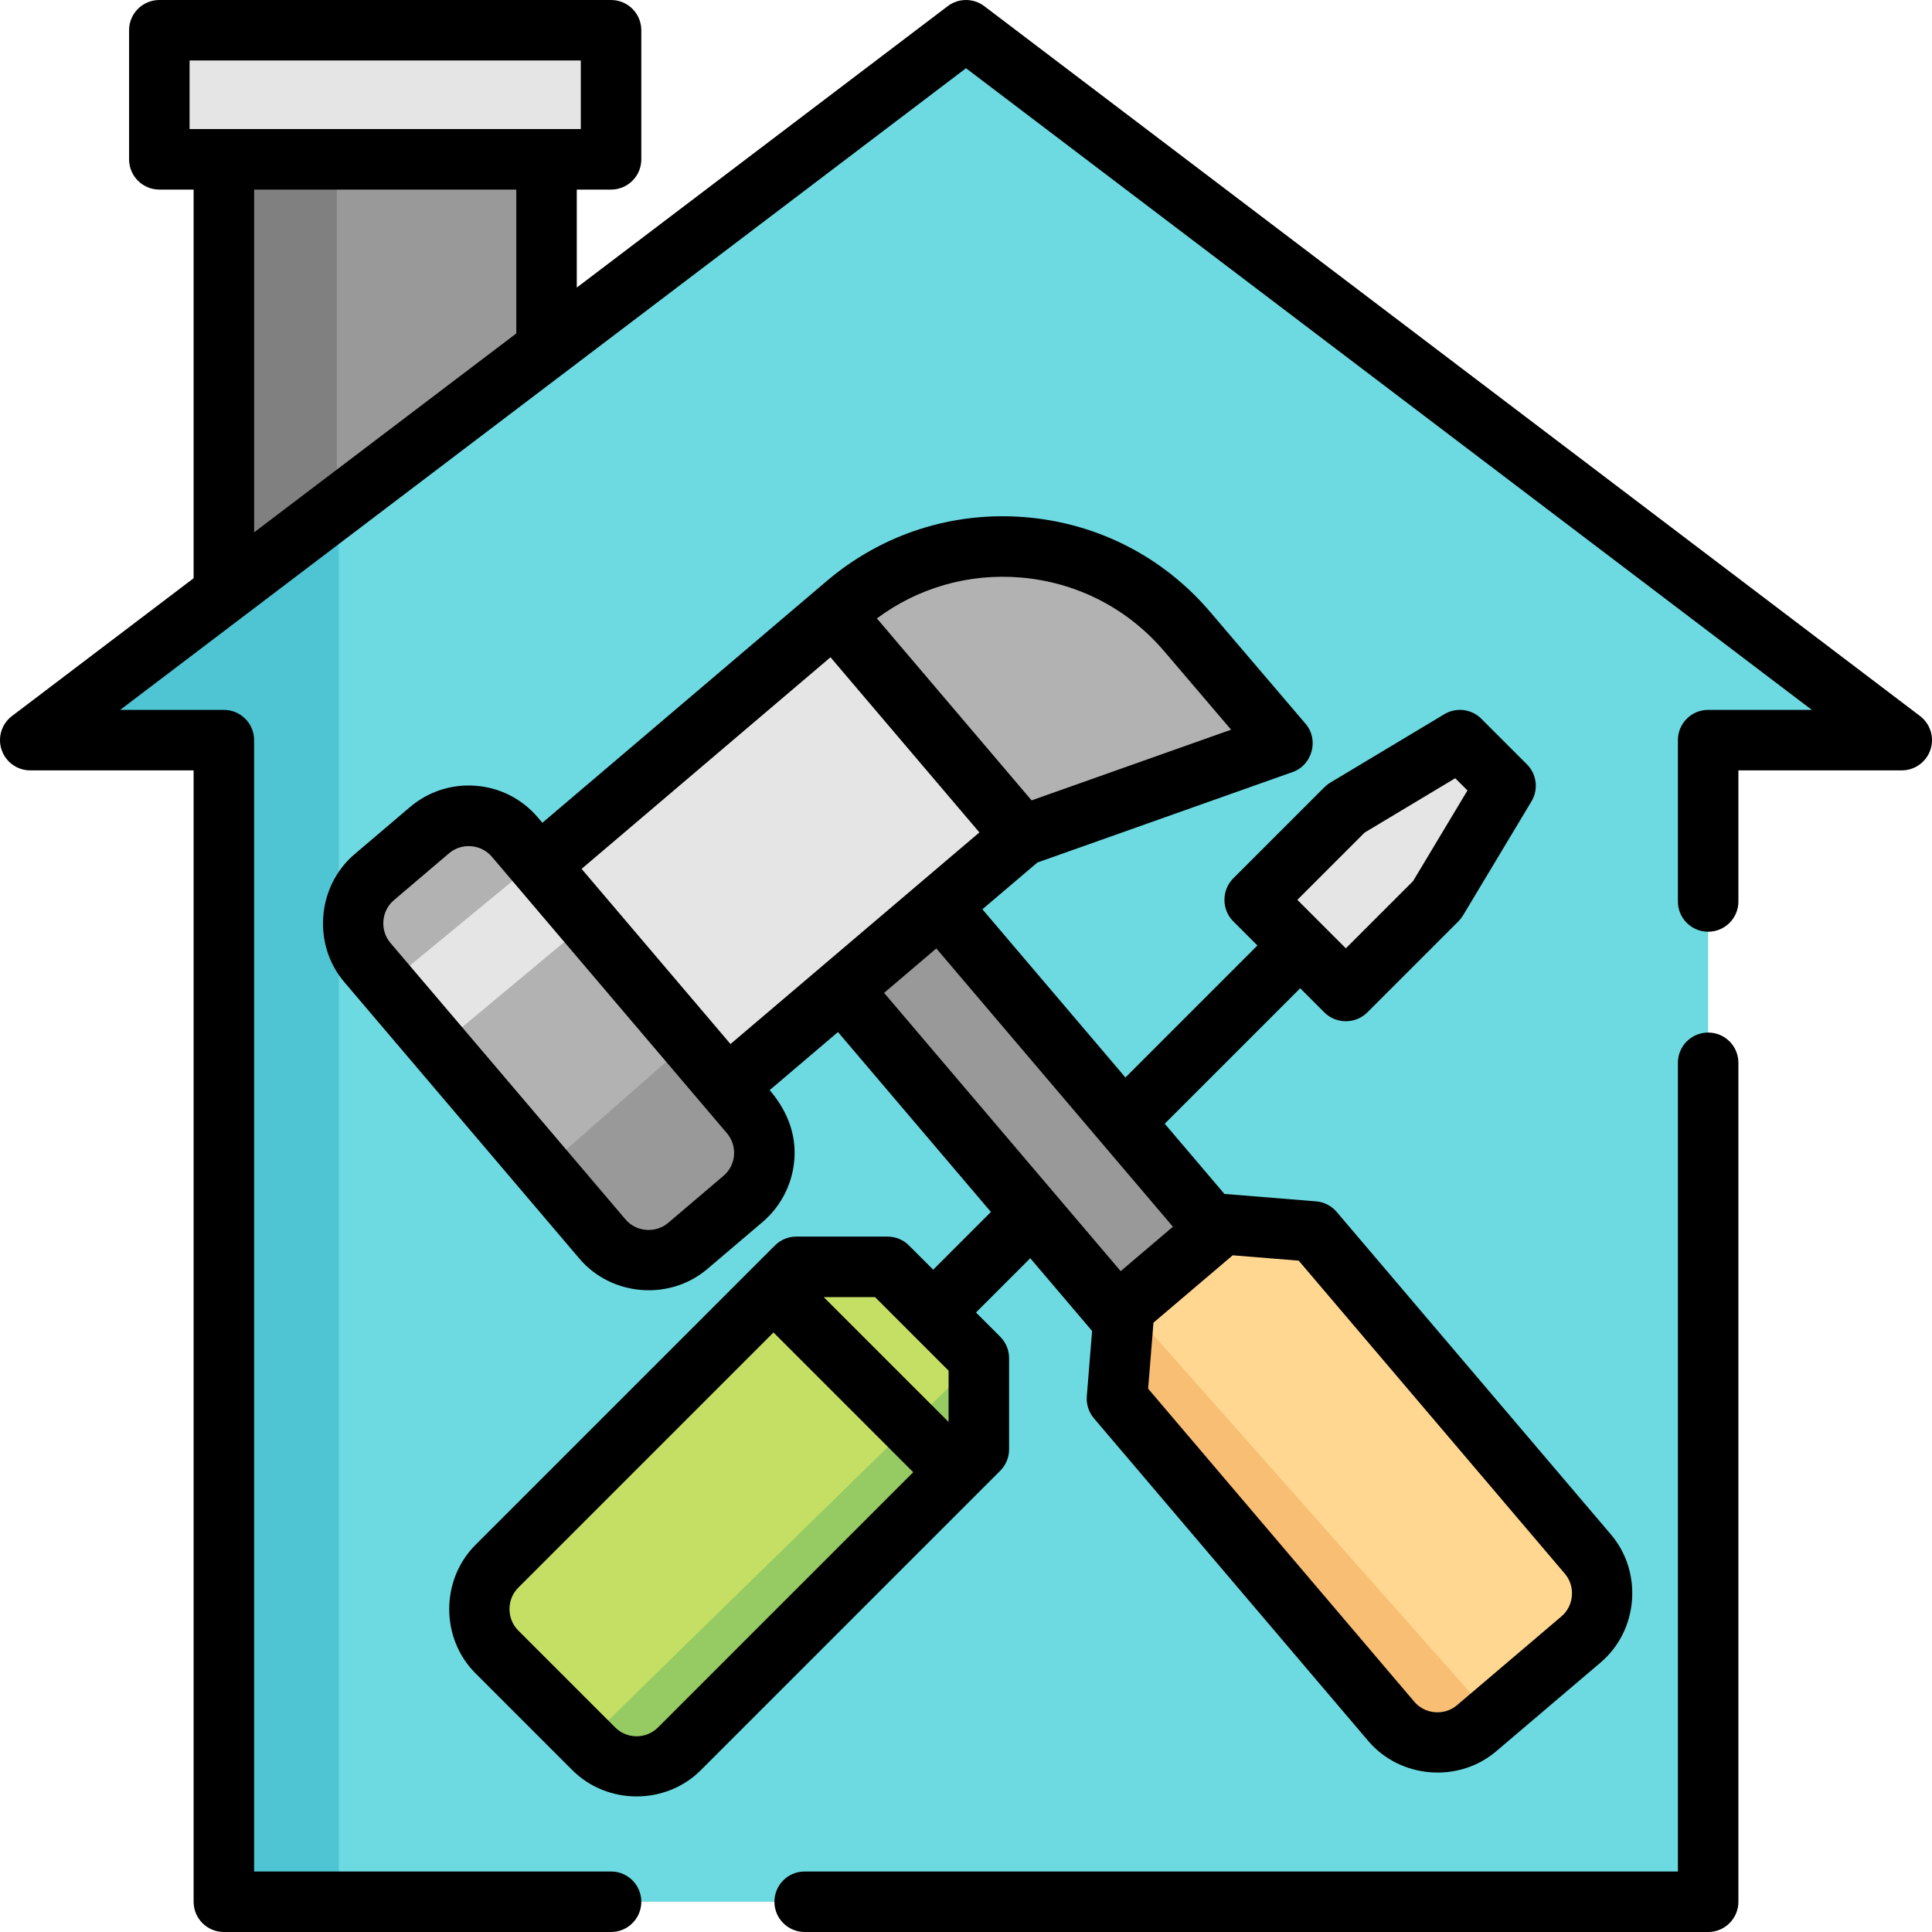
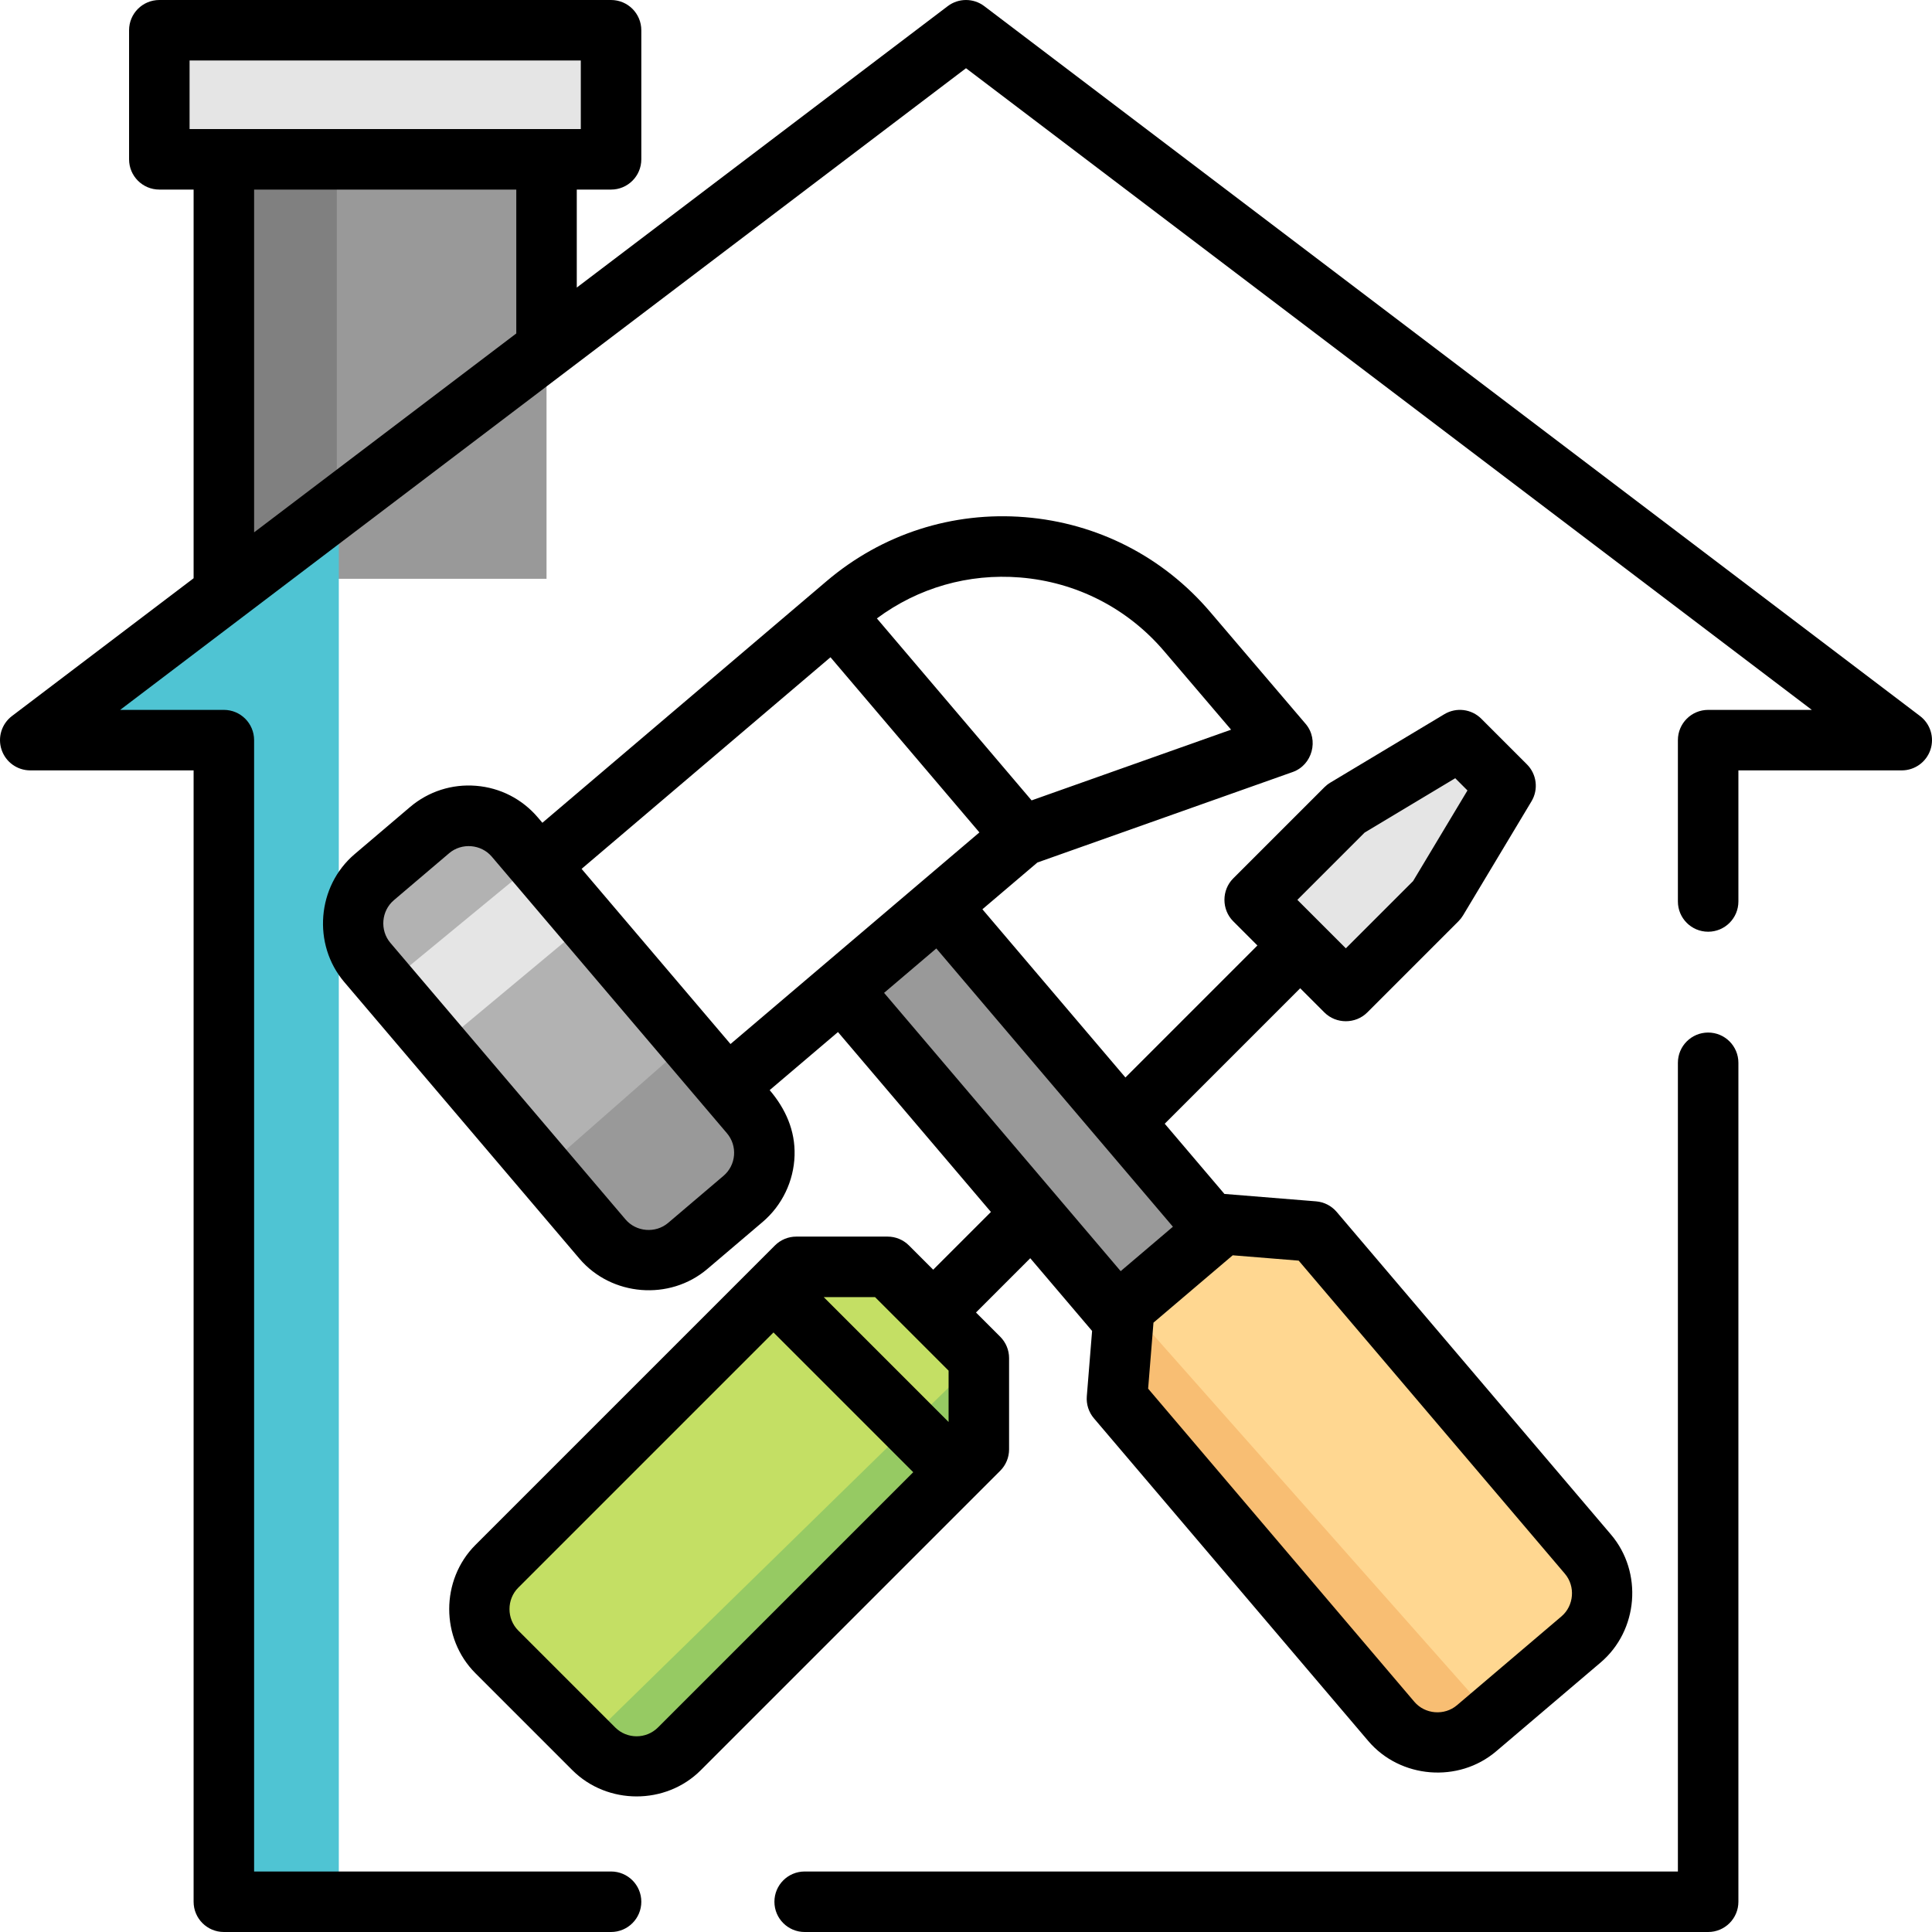
<svg xmlns="http://www.w3.org/2000/svg" version="1.1" id="Layer_1" x="0px" y="0px" viewBox="0 0 512 512" style="enable-background:new 0 0 512 512;" xml:space="preserve">
  <rect x="59.324" y="8.018" style="fill:#999999;" width="85.511" height="145.369" />
  <rect x="59.324" y="8.018" style="fill:#808080;" width="29.929" height="145.369" />
  <rect x="42.223" y="8.018" style="fill:#E5E5E5;" width="119.716" height="34.205" />
-   <polygon style="fill:#6DDAE1;" points="55.049,503.984 55.049,196.143 8.018,196.143 256.001,8.018 503.984,196.143   452.677,196.143 452.677,503.984 " />
  <polygon style="fill:#4FC4D3;" points="8.018,196.143 55.049,196.143 55.049,503.984 89.788,503.984 89.788,134.11 " />
  <path style="fill:#C4DF64;" d="M157.366,463.462l-25.698-25.698c-6.262-6.262-6.262-16.413,0-22.674l79.361-79.361h24.186  l24.186,24.186v24.187l-79.361,79.361C173.78,469.724,163.627,469.724,157.366,463.462z" />
  <path style="fill:#96CA63;" d="M259.389,359.902L155.448,461.544l1.918,1.918c6.262,6.262,16.413,6.262,22.674,0l79.361-79.361  v-24.187L259.389,359.902z" />
  <polygon style="fill:#E5E5E5;" points="380.847,238.468 356.662,262.655 332.476,238.468 356.662,214.282 386.894,196.143   398.988,208.236 " />
  <rect x="278.843" y="227.57" transform="matrix(-0.762 0.648 -0.648 -0.762 729.747 375.001)" style="fill:#999999;" width="34.205" height="188.126" />
  <path style="fill:#FFD791;" d="M418.993,434.47l-27.689,23.54c-6.747,5.736-16.865,4.916-22.601-1.83l-72.697-85.507l1.952-24.108  l26.06-22.155l24.108,1.952l72.697,85.507C426.559,418.616,425.739,428.734,418.993,434.47z" />
  <path style="fill:#F8BE73;" d="M297.959,346.565l-1.952,24.107l72.696,85.507c5.736,6.747,15.855,7.566,22.601,1.83l3.812-3.241  L298.703,345.93L297.959,346.565z" />
  <path style="fill:#B2B2B2;" d="M196.918,317.723l-14.659,12.462c-6.747,5.736-16.865,4.916-22.601-1.83l-62.312-73.292  c-5.736-6.747-4.916-16.865,1.83-22.601l14.659-12.462c6.747-5.736,16.865-4.916,22.601,1.83l62.312,73.292  C204.484,301.869,203.665,311.987,196.918,317.723z" />
  <polygon style="fill:#E5E5E5;" points="102.396,261.001 116.295,277.35 155.712,244.503 142.006,228.381 " />
  <path style="fill:#999999;" d="M198.748,295.123l-16.178-19.027l-38.559,33.856l15.647,18.404c5.736,6.747,15.854,7.566,22.601,1.83  l14.659-12.462C203.665,311.987,204.484,301.869,198.748,295.123z" />
-   <rect x="155.529" y="186.958" transform="matrix(-0.762 0.648 -0.648 -0.762 510.441 263.232)" style="fill:#E5E5E5;" width="102.614" height="76.96" />
-   <path style="fill:#B2B2B2;" d="M339.909,197.035l-69.057,24.478l-49.849-58.634l3.257-2.77c26.985-22.943,67.46-19.665,90.403,7.321  L339.909,197.035z" />
  <path d="M452.677,273.637c-4.428,0-8.017,3.589-8.017,8.017v214.313H213.245c-4.428,0-8.017,3.589-8.017,8.017  c0,4.427,3.588,8.017,8.017,8.017h239.432c4.428,0,8.017-3.589,8.017-8.017V281.653  C460.694,277.226,457.104,273.637,452.677,273.637z" />
  <path d="M508.829,189.755L260.846,1.631c-2.865-2.173-6.827-2.173-9.691,0l-98.303,74.574V50.24h9.086  c4.428,0,8.017-3.589,8.017-8.017V8.018c0-4.427-3.588-8.017-8.017-8.017H42.223c-4.428,0-8.017,3.589-8.017,8.017v34.205  c0,4.427,3.588,8.017,8.017,8.017h9.086V153.24L3.172,189.755c-2.742,2.08-3.851,5.68-2.752,8.942  c1.097,3.263,4.156,5.461,7.598,5.461h43.29v299.824c0,4.427,3.588,8.017,8.017,8.017h102.614c4.428,0,8.017-3.589,8.017-8.017  c0-4.427-3.588-8.017-8.017-8.017H67.341V196.142c0-4.427-3.588-8.017-8.017-8.017H31.849L256.001,18.081l224.151,170.046h-27.475  c-4.428,0-8.017,3.589-8.017,8.017v42.756c0,4.427,3.588,8.017,8.017,8.017c4.428,0,8.017-3.589,8.017-8.017V204.16h43.29  c3.443,0,6.501-2.198,7.598-5.461C512.679,195.436,511.571,191.837,508.829,189.755z M50.239,16.035h103.682v18.171H50.239  C50.239,34.206,50.239,16.035,50.239,16.035z M67.342,50.24h69.478v38.129l-69.478,52.707C67.342,141.076,67.342,50.24,67.342,50.24  z" />
  <path d="M240.885,330.059c-1.504-1.504-3.542-2.348-5.669-2.348h-24.186c-2.126,0-4.164,0.844-5.669,2.348L126,409.42  c-9.27,9.271-9.272,24.741-0.001,34.012l25.697,25.698c9.27,9.243,24.746,9.266,34.013,0l79.361-79.362  c1.503-1.503,2.347-3.542,2.347-5.668v-24.186c0-2.126-0.844-4.165-2.347-5.668l-6.424-6.424l14.382-14.382l16.388,19.276  l-1.401,17.309c-0.171,2.12,0.507,4.22,1.883,5.839l72.697,85.508c8.477,9.971,23.924,11.228,33.9,2.745l27.689-23.539  c9.986-8.489,11.24-23.908,2.745-33.901l-72.697-85.508c-1.377-1.62-3.341-2.626-5.46-2.798l-24.108-1.952  c-0.057-0.004-0.113-0.002-0.171-0.005l-15.826-18.615l35.9-35.901l6.424,6.424c3.088,3.087,8.251,3.087,11.338,0l24.186-24.186  c0.464-0.464,0.868-0.982,1.206-1.543l18.14-30.234c1.893-3.154,1.395-7.193-1.206-9.793l-12.092-12.092  c-2.601-2.601-6.639-3.1-9.793-1.206l-30.233,18.14c-0.562,0.337-1.082,0.742-1.545,1.206L326.805,232.8  c-3.086,3.086-3.086,8.251,0,11.337l6.424,6.424l-34.982,34.983l-37.901-44.579l14.573-12.39l67.666-23.985  c5.202-1.844,7.009-8.55,3.422-12.758l-25.239-29.595c-12.484-14.683-29.936-23.626-49.147-25.182  c-19.215-1.556-37.874,4.464-52.556,16.946l-75.329,64.044l-1.195-1.406c-4.16-4.894-9.978-7.876-16.381-8.394  c-6.391-0.516-12.625,1.487-17.52,5.649l-14.658,12.462c-9.986,8.49-11.24,23.909-2.745,33.901l62.312,73.292  c8.486,9.986,23.91,11.239,33.901,2.745l14.658-12.462c5.169-4.394,8.258-10.845,8.462-17.625c0.199-6.607-2.39-12.363-6.599-17.314  l18.101-15.389l40.535,47.679l-15.3,15.3L240.885,330.059z M361.633,220.649l24.02-14.412l3.24,3.241l-14.411,24.02l-17.819,17.819  l-12.849-12.849L361.633,220.649z M194.524,306.155c-0.173,2.135-1.167,4.074-2.797,5.46c0,0,0,0-0.001,0l-14.659,12.462  c-3.33,2.831-8.472,2.411-11.299-0.915l-62.312-73.292c-2.831-3.331-2.412-8.471,0.915-11.3l14.659-12.462  c3.331-2.833,8.47-2.412,11.299,0.915l62.312,73.292C194.028,301.946,194.696,304.021,194.524,306.155z M414.715,417.062  c2.831,3.33,2.412,8.47-0.914,11.299c0,0,0,0-0.001,0l-27.689,23.54c-3.33,2.831-8.47,2.414-11.299-0.915l-70.546-82.978  l1.415-17.488l20.999-17.854l17.487,1.416L414.715,417.062z M270.332,153.037c14.941,1.21,28.516,8.165,38.232,19.595l17.687,20.74  l-52.868,18.739l-40.998-48.223C243.306,155.766,256.643,151.927,270.332,153.037z M220.087,174.179l39.465,46.419l-65.962,56.08  l-39.465-46.419L220.087,174.179z M248.134,251.349l62.699,73.747l-13.844,11.771l-62.698-73.748L248.134,251.349z M241.638,353.487  c0.001,0.001,0.002,0.002,0.002,0.003c0,0.001,0.002,0.001,0.003,0.002l9.743,9.743v13.606l-33.095-33.095h13.605L241.638,353.487z   M174.373,457.793c-3.129,3.126-8.213,3.124-11.339,0h0.001l-25.698-25.698c-3.089-3.09-3.088-8.248,0.001-11.337l67.645-67.646  l37.035,37.035L174.373,457.793z" />
  <g>
</g>
  <g>
</g>
  <g>
</g>
  <g>
</g>
  <g>
</g>
  <g>
</g>
  <g>
</g>
  <g>
</g>
  <g>
</g>
  <g>
</g>
  <g>
</g>
  <g>
</g>
  <g>
</g>
  <g>
</g>
  <g>
</g>
</svg>